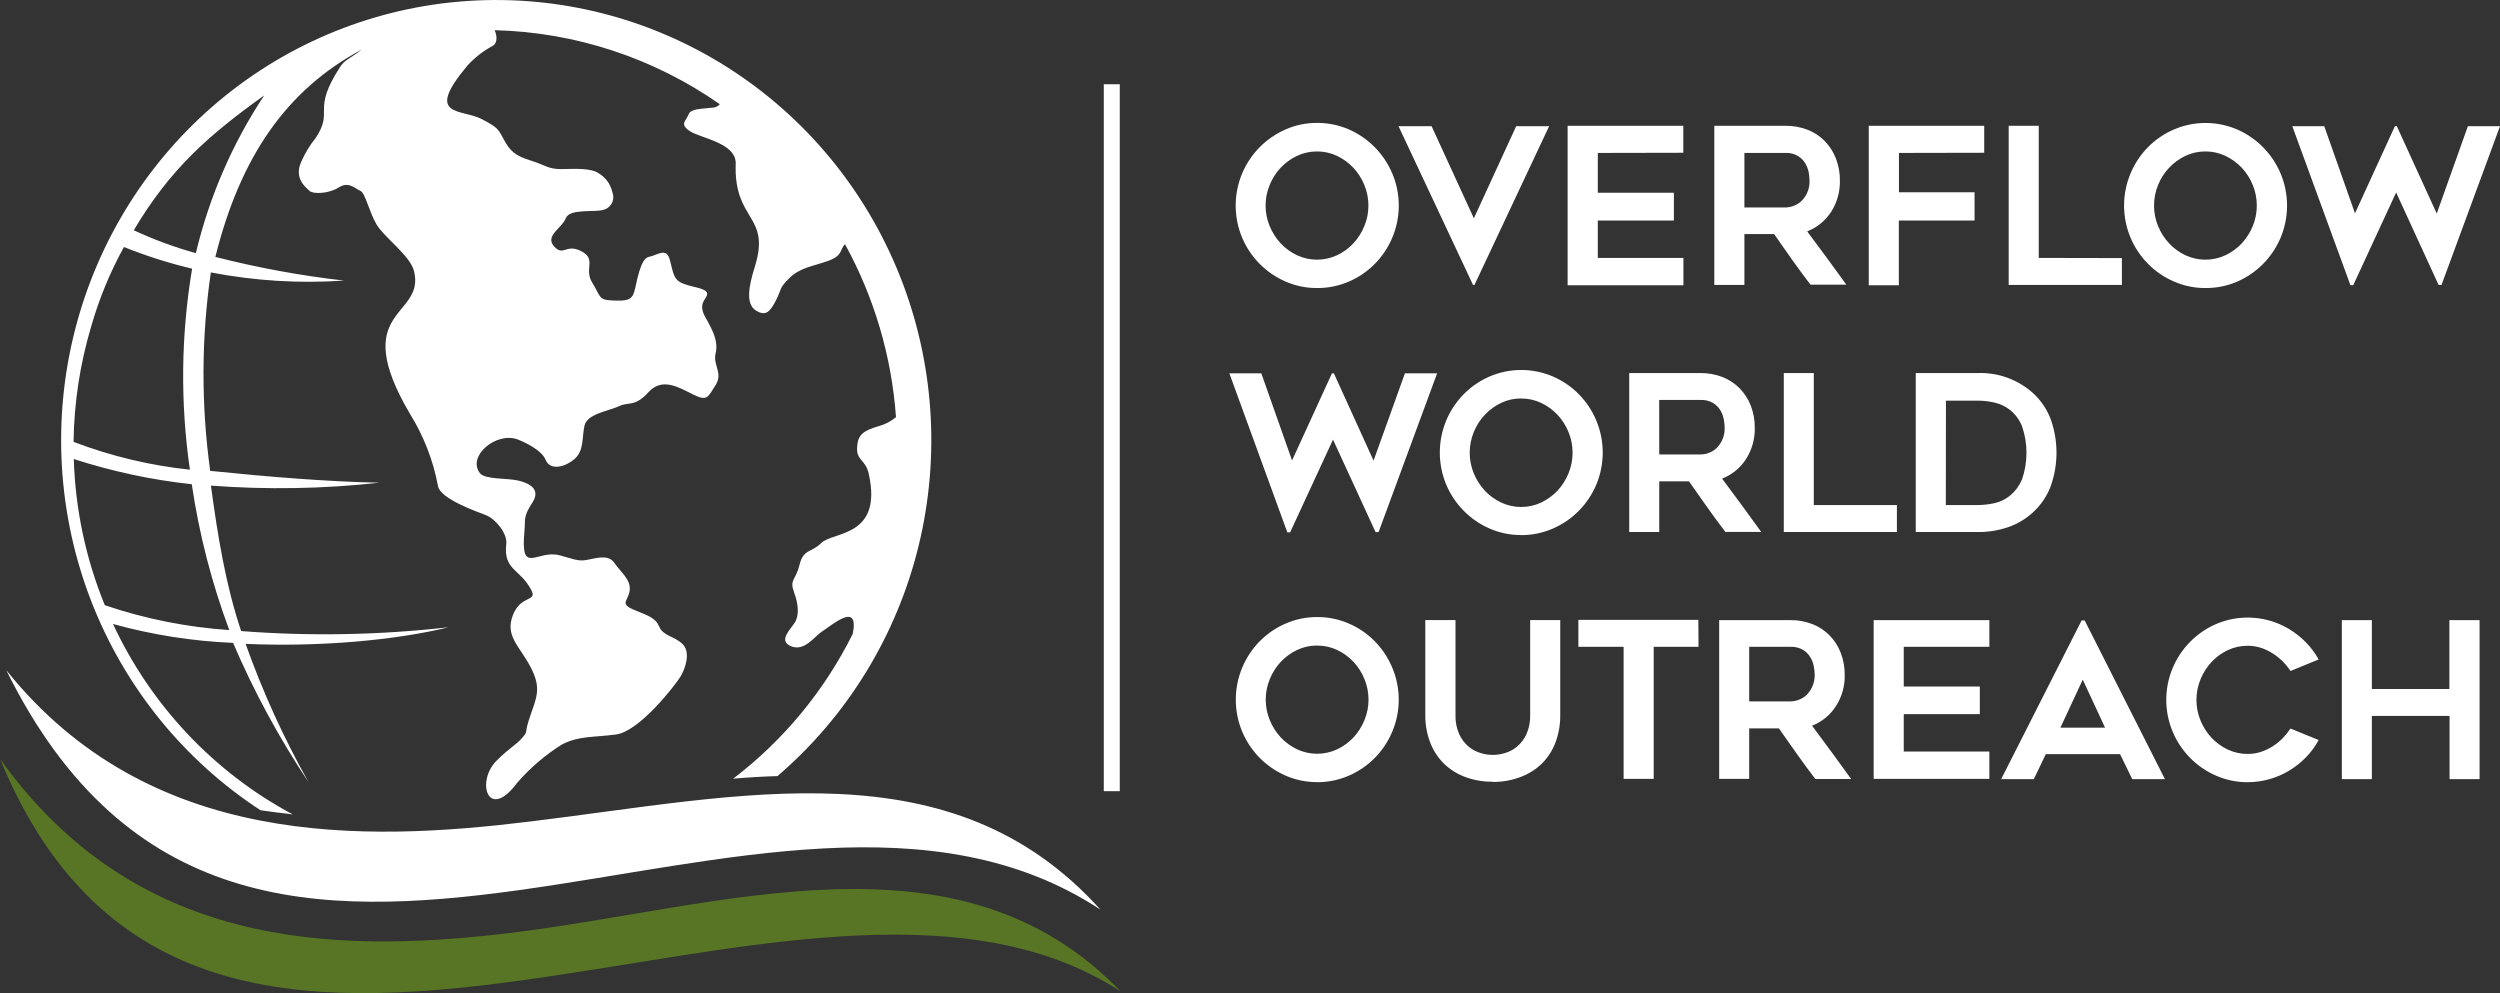
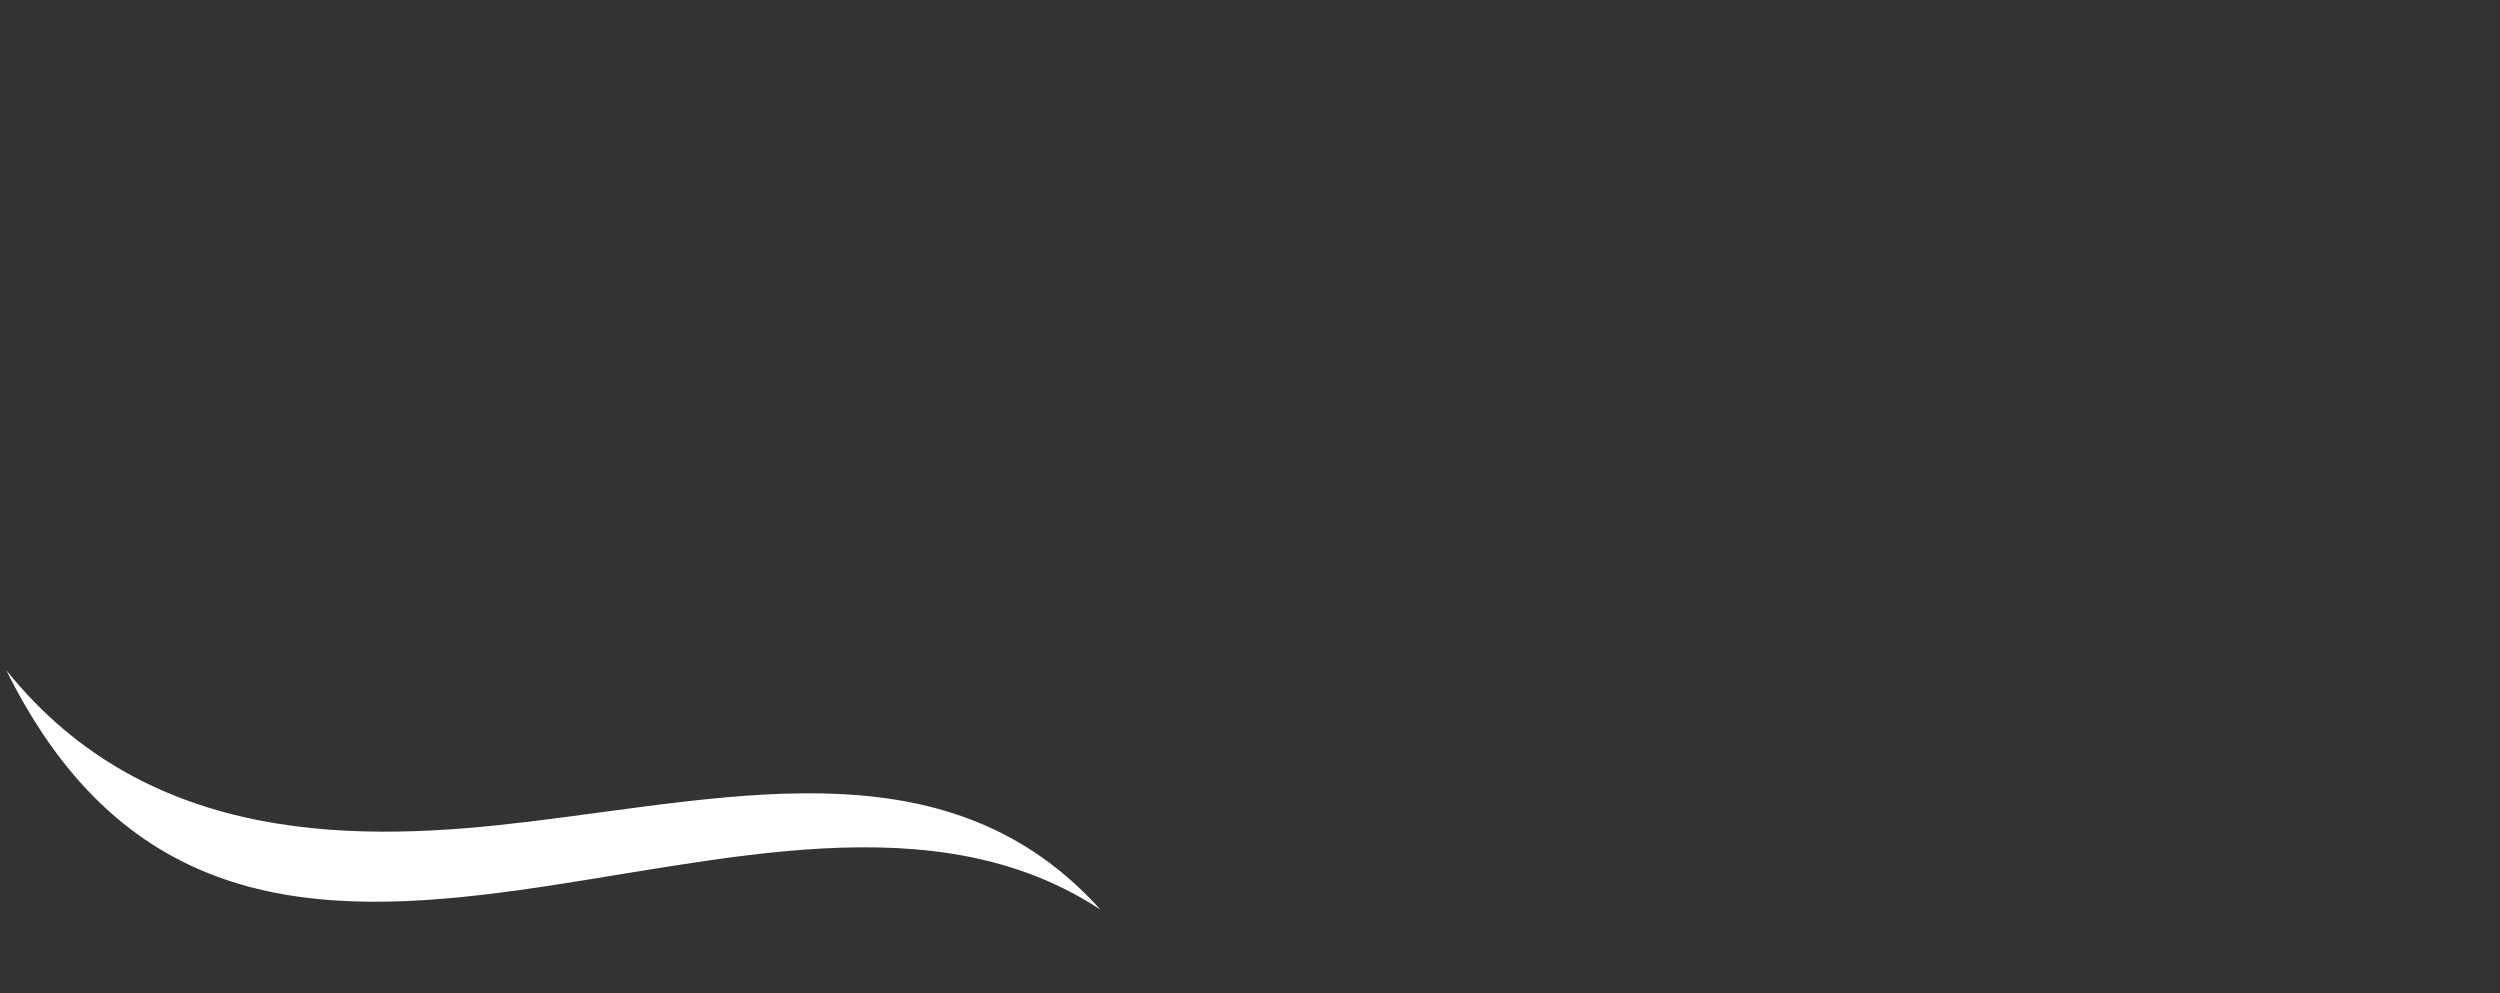
<svg xmlns="http://www.w3.org/2000/svg" width="146" height="58" viewBox="0 0 146 58" fill="none">
  <rect x="0" y="0" width="146" height="58" fill="#333333" stroke="none" />
  <g clip-path="url(#clip0_84_118)">
-     <path fill-rule="evenodd" clip-rule="evenodd" d="M0 44.315C7.836 55.286 19.251 55.753 29.732 54.491C42.162 52.993 55.928 48.042 65.446 57.896C46.776 45.794 11.746 72.934 0.003 44.315" fill="#577524" />
    <path fill-rule="evenodd" clip-rule="evenodd" d="M0.355 39.124C8.728 49.591 21.322 49.151 30.908 47.983C43.338 46.479 55.572 43.467 64.267 53.124C44.913 40.376 14.371 67.498 0.359 39.124" fill="white" />
-     <path fill-rule="evenodd" clip-rule="evenodd" d="M12.57 15.003C15.042 15.634 17.554 16.097 20.088 16.386C17.487 16.564 14.874 16.404 12.313 15.909C11.754 19.75 11.742 23.653 12.276 27.499C15.645 27.845 19.111 28.128 22.156 28.19C18.888 28.55 15.595 28.607 12.317 28.36C12.717 31.289 13.168 34.127 14.084 36.855C18.122 37.165 22.181 37.09 26.206 36.631C23.164 37.378 18.707 37.796 14.343 37.602C15.338 40.395 16.567 43.096 18.017 45.676C16.304 43.108 14.829 40.386 13.612 37.544C11.241 37.445 8.888 37.075 6.599 36.441C8.815 41.2 12.498 45.102 17.094 47.561C16.435 47.485 15.786 47.402 15.215 47.319C10.722 44.389 7.256 40.1 5.311 35.062C3.366 30.024 3.042 24.494 4.383 19.259C5.724 14.023 8.663 9.349 12.782 5.901C16.901 2.454 21.989 0.408 27.323 0.056C32.657 -0.297 37.966 1.062 42.493 3.938C47.02 6.814 50.535 11.062 52.538 16.076C54.541 21.091 54.929 26.617 53.649 31.868C52.368 37.119 49.484 41.827 45.405 45.324C44.56 45.347 43.696 45.397 42.815 45.476C45.755 43.237 48.145 40.343 49.8 37.018C50.193 35.089 48.604 36.499 48.006 36.88C47.579 37.149 46.981 38.076 46.188 37.737C45.395 37.398 46.236 36.7 46.447 36.306C46.659 35.912 46.642 35.317 46.369 34.577C46.096 33.837 46.468 33.906 46.694 32.979C46.919 32.053 47.377 32.288 47.958 31.717C48.642 31.026 51.56 31.396 50.736 27.672C50.545 26.818 50.026 26.908 50.053 26.168C50.08 25.428 50.35 25.158 51.372 24.871C51.722 24.769 52.046 24.595 52.326 24.359C52.072 20.815 51.056 17.369 49.349 14.263C49.031 14.574 49.243 14.913 48.375 15.231C47.507 15.549 46.735 15.615 46.102 16.237C45.47 16.86 45.672 16.842 45.32 17.534C44.968 18.225 44.708 18.495 44.13 18.122C43.553 17.748 43.71 16.759 44.083 15.573C45.033 12.537 42.846 12.942 42.965 9.567C43.01 8.347 40.932 8.08 40.293 7.662C39.654 7.244 40.081 7.046 40.211 6.687C40.34 6.327 41.024 6.362 41.663 6.282C41.735 6.277 41.805 6.256 41.869 6.222C41.933 6.189 41.99 6.142 42.035 6.085C38.162 3.38 33.593 1.878 28.888 1.763C29.083 2.206 28.984 2.544 28.803 2.662C28.238 2.961 27.728 3.356 27.296 3.831C24.739 6.884 26.954 6.334 28.15 6.963C29.046 7.437 29.076 7.496 29.425 8.149C29.773 8.803 30.081 9.097 30.983 9.373C31.886 9.65 32.008 9.885 32.808 9.875C33.608 9.864 34.517 9.795 34.995 10.141C35.189 10.26 35.356 10.417 35.488 10.603C35.619 10.789 35.712 11 35.761 11.223C35.803 11.328 35.821 11.44 35.815 11.553C35.809 11.665 35.779 11.775 35.726 11.874C35.673 11.973 35.599 12.059 35.509 12.126C35.42 12.193 35.316 12.239 35.207 12.261C34.719 12.409 33.263 12.167 33.041 12.748C32.818 13.329 31.803 13.768 32.357 14.387C32.911 15.006 33.041 14.2 33.95 14.671C34.859 15.141 34.086 15.708 34.589 16.51C35.091 17.312 34.931 17.513 35.754 17.547C36.578 17.582 36.889 17.547 37.039 17.039C37.19 16.531 37.381 15.096 37.89 15.003C38.399 14.909 38.915 14.415 39.12 15.179C39.325 15.943 39.319 16.334 39.893 16.562C40.467 16.79 41.26 16.825 41.297 17.14C41.335 17.454 40.703 17.658 41.191 18.523C41.68 19.387 41.95 19.951 41.789 20.649C41.629 21.348 42.241 21.783 41.789 22.492C41.338 23.201 41.308 23.446 40.491 23.045C39.674 22.644 38.683 22.008 37.873 22.9C37.063 23.792 36.721 23.446 36.147 23.723C35.573 24 34.295 24.155 34.134 24.857C33.974 25.559 34.134 26.354 33.492 26.856C32.849 27.357 32.09 27.426 31.865 26.856C31.639 26.285 30.638 25.818 30.201 25.652C28.96 25.224 27.265 26.641 28.03 27.637C28.318 28.007 29.623 27.921 30.224 28.056C30.826 28.19 31.633 28.522 31.089 29.356C30.546 30.189 30.693 30.293 30.628 31.019C30.378 33.685 31.363 32.056 32.712 32.437C33.444 32.634 33.738 32.782 34.216 32.71C34.695 32.637 35.511 32.329 35.87 32.862C36.229 33.394 36.841 33.83 36.776 34.459C36.711 35.089 36.151 35.244 37.005 35.604C37.859 35.963 38.273 36.064 38.505 36.607C38.738 37.149 39.404 37.156 39.872 37.623C40.34 38.09 40.036 39.027 39.742 39.511C39.448 39.995 37.35 42.72 35.966 42.896C34.582 43.072 33.813 42.972 32.829 43.47C31.855 44.079 30.975 44.829 30.218 45.697C28.509 48.014 27.767 45.645 29.005 44.418C29.773 43.653 30.125 43.522 30.501 43.086C30.877 42.651 30.587 42.907 30.959 41.824C31.332 40.742 31.643 40.185 30.976 38.937C30.31 37.689 29.49 37.136 29.951 35.929C30.413 34.722 31.397 35.168 31.028 34.459C30.372 33.197 29.38 33.315 29.568 31.748C29.637 31.178 28.96 30.314 28.386 30.089C27.812 29.864 25.707 29.128 25.58 28.391C25.304 26.904 24.754 25.482 23.96 24.2C20.286 17.976 24.845 18.575 24.182 15.843C23.964 14.927 22.429 13.862 21.988 13.104C21.547 12.347 21.329 11.258 21.042 11.144C20.755 11.03 20.375 10.57 19.798 10.94C19.22 11.31 18.291 11.358 18.062 11.137C17.833 10.916 17.152 10.4 17.6 9.432C17.818 8.935 18.101 8.47 18.441 8.049C19.528 6.396 18.157 6.542 19.869 3.9C20.129 3.499 20.386 3.457 21.11 2.908L21.134 2.89C16.739 5.241 14.032 9.145 12.57 15.03M13.397 36.814C12.367 34.056 11.63 31.196 11.199 28.28C8.859 28.027 6.551 27.533 4.309 26.807C4.398 29.741 5.012 32.633 6.121 35.344C8.475 36.142 10.92 36.63 13.397 36.797V36.814ZM11.093 27.447C10.525 23.546 10.567 19.578 11.22 15.691C9.864 15.369 8.533 14.946 7.238 14.425C6.426 15.897 5.782 17.459 5.321 19.079C4.671 21.262 4.326 23.526 4.296 25.805C6.483 26.639 8.768 27.186 11.093 27.43V27.447ZM11.435 14.795C12.217 11.505 13.57 8.382 15.43 5.57C12.166 7.911 9.931 9.875 7.812 13.447C8.976 13.989 10.182 14.435 11.418 14.778L11.435 14.795Z" fill="white" />
-     <path d="M144.807 36.216V45.5H143.054V41.81H138.516V45.5H136.763V36.216H138.516V40.237H143.044V36.216H144.807ZM135.409 43.218C135.21 43.588 134.96 43.928 134.668 44.227C134.378 44.525 134.052 44.784 133.697 44.998C133.337 45.218 132.95 45.386 132.545 45.5C132.127 45.619 131.695 45.68 131.26 45.68C130.627 45.683 130 45.554 129.418 45.299C128.28 44.807 127.373 43.889 126.886 42.737C126.638 42.147 126.51 41.513 126.51 40.872C126.51 40.231 126.638 39.596 126.886 39.006C127.373 37.854 128.28 36.937 129.418 36.444C130.105 36.15 130.85 36.025 131.593 36.077C132.337 36.129 133.057 36.358 133.697 36.745C134.052 36.959 134.378 37.218 134.668 37.516C134.958 37.813 135.207 38.148 135.409 38.512L133.765 39.186C133.63 38.98 133.473 38.788 133.297 38.615C133.117 38.437 132.917 38.279 132.703 38.145C132.488 38.011 132.259 37.904 132.019 37.827C131.776 37.751 131.522 37.712 131.267 37.713C130.862 37.711 130.462 37.799 130.095 37.972C129.739 38.141 129.418 38.375 129.148 38.664C128.877 38.959 128.66 39.301 128.509 39.674C128.352 40.054 128.271 40.463 128.271 40.875C128.271 41.288 128.352 41.696 128.509 42.077C128.661 42.447 128.877 42.787 129.148 43.08C129.418 43.368 129.739 43.603 130.095 43.771C130.462 43.944 130.862 44.033 131.267 44.03C131.522 44.031 131.776 43.992 132.019 43.916C132.259 43.839 132.488 43.732 132.703 43.598C132.917 43.463 133.117 43.304 133.297 43.124C133.47 42.947 133.627 42.754 133.765 42.547L135.409 43.218ZM120.328 42.495H122.935L121.633 39.691L120.328 42.495ZM116.869 45.5L121.568 36.23H121.743L126.431 45.5H124.524L123.81 44.041H119.477L118.776 45.5H116.869ZM111.179 37.775V40.095H115.622V41.707H111.179V43.889H116.179V45.486H109.422V36.216H116.179V37.775H111.179ZM102.153 40.96H104.566C104.735 40.959 104.901 40.926 105.058 40.863C105.23 40.801 105.386 40.702 105.516 40.573C105.667 40.419 105.786 40.236 105.865 40.034C105.944 39.833 105.983 39.617 105.977 39.4C105.975 39.238 105.958 39.076 105.926 38.916C105.892 38.728 105.823 38.547 105.725 38.384C105.621 38.208 105.475 38.06 105.301 37.955C105.078 37.824 104.823 37.762 104.566 37.775H102.153V40.96ZM102.153 45.486H100.4V36.216H104.566C105.006 36.211 105.444 36.291 105.854 36.451C106.229 36.598 106.569 36.823 106.852 37.111C107.133 37.402 107.353 37.746 107.498 38.124C107.657 38.535 107.736 38.973 107.731 39.414C107.746 40.066 107.565 40.706 107.211 41.25C106.877 41.765 106.392 42.16 105.824 42.381C106.594 43.411 107.355 44.449 108.107 45.493H106.015C105.648 45.014 105.291 44.527 104.942 44.034C104.6 43.546 104.241 43.045 103.889 42.54H102.153V45.486ZM99.194 37.775H96.576V45.486H94.819V37.775H92.177V36.202H99.183L99.194 37.775ZM87.174 45.652C86.623 45.659 86.075 45.565 85.558 45.372C85.095 45.2 84.672 44.933 84.317 44.587C83.968 44.239 83.696 43.819 83.521 43.356C83.327 42.842 83.23 42.295 83.237 41.745V36.212H85.001V41.745C84.987 42.141 85.064 42.535 85.226 42.896C85.357 43.175 85.547 43.42 85.783 43.615C85.993 43.788 86.237 43.913 86.498 43.985C86.944 44.12 87.419 44.12 87.865 43.985C88.126 43.914 88.369 43.788 88.579 43.615C88.815 43.42 89.005 43.175 89.136 42.896C89.298 42.535 89.375 42.141 89.362 41.745V36.212H91.118V41.745C91.126 42.295 91.032 42.841 90.841 43.356C90.668 43.819 90.399 44.239 90.052 44.587C89.697 44.933 89.274 45.2 88.811 45.372C88.288 45.571 87.733 45.67 87.174 45.666V45.652ZM76.922 37.699C76.517 37.697 76.116 37.785 75.749 37.959C75.393 38.127 75.071 38.362 74.799 38.65C74.525 38.942 74.308 39.283 74.157 39.656C73.999 40.037 73.918 40.445 73.918 40.858C73.918 41.27 73.999 41.679 74.157 42.059C74.31 42.432 74.528 42.774 74.799 43.069C75.072 43.356 75.394 43.59 75.749 43.761C76.117 43.931 76.516 44.02 76.92 44.02C77.324 44.02 77.723 43.931 78.091 43.761C78.447 43.591 78.769 43.357 79.041 43.069C79.314 42.775 79.531 42.433 79.683 42.059C79.841 41.679 79.922 41.27 79.922 40.858C79.922 40.445 79.841 40.037 79.683 39.656C79.534 39.283 79.316 38.941 79.041 38.65C78.77 38.361 78.448 38.126 78.091 37.959C77.727 37.787 77.33 37.7 76.928 37.703L76.922 37.699ZM76.922 45.676C76.288 45.68 75.661 45.55 75.08 45.296C73.941 44.803 73.034 43.886 72.547 42.734C72.299 42.141 72.171 41.504 72.171 40.86C72.171 40.216 72.299 39.578 72.547 38.986C73.03 37.829 73.938 36.908 75.08 36.416C75.661 36.162 76.288 36.032 76.922 36.036C77.56 36.032 78.191 36.162 78.777 36.416C79.918 36.909 80.824 37.83 81.306 38.986C81.557 39.578 81.686 40.215 81.686 40.86C81.686 41.504 81.557 42.141 81.306 42.734C80.823 43.887 79.916 44.805 78.777 45.296C78.192 45.552 77.56 45.682 76.922 45.68V45.676ZM113.636 29.494H115.502C115.836 29.493 116.168 29.455 116.493 29.38C116.827 29.305 117.139 29.151 117.402 28.93C117.7 28.679 117.934 28.361 118.086 28C118.433 26.993 118.433 25.896 118.086 24.888C117.939 24.524 117.704 24.203 117.402 23.955C117.134 23.739 116.821 23.587 116.486 23.512C116.166 23.438 115.838 23.399 115.509 23.398H113.643L113.636 29.494ZM115.495 31.067H111.88V21.787H115.495C116.681 21.741 117.839 22.16 118.728 22.956C119.181 23.369 119.532 23.884 119.754 24.46C120.214 25.737 120.214 27.138 119.754 28.415C119.532 28.991 119.181 29.506 118.728 29.919C118.313 30.303 117.825 30.596 117.293 30.78C116.714 30.979 116.106 31.078 115.495 31.071V31.067ZM110.779 29.494V31.067H104.173V21.787H105.926V29.497L110.779 29.494ZM96.9 26.541H99.313C99.482 26.54 99.649 26.507 99.805 26.444C99.977 26.382 100.133 26.283 100.263 26.154C100.414 26 100.532 25.817 100.611 25.615C100.689 25.414 100.727 25.198 100.721 24.982C100.719 24.819 100.701 24.657 100.67 24.498C100.637 24.309 100.57 24.129 100.472 23.965C100.366 23.791 100.221 23.644 100.048 23.536C99.824 23.406 99.568 23.343 99.31 23.357H96.897L96.9 26.541ZM96.9 31.067H95.147V21.787H99.313C99.754 21.782 100.191 21.861 100.602 22.022C100.976 22.17 101.316 22.395 101.6 22.682C101.88 22.973 102.101 23.317 102.249 23.695C102.405 24.107 102.483 24.544 102.478 24.985C102.493 25.637 102.312 26.279 101.958 26.825C101.623 27.337 101.138 27.731 100.571 27.952C101.341 28.982 102.102 30.02 102.854 31.064H100.762C100.396 30.584 100.038 30.098 99.689 29.605C99.347 29.117 98.989 28.616 98.637 28.111H96.9V31.067ZM88.835 23.27C88.431 23.267 88.032 23.356 87.666 23.529C87.31 23.698 86.988 23.933 86.716 24.221C86.441 24.513 86.222 24.854 86.07 25.227C85.912 25.611 85.831 26.022 85.831 26.437C85.831 26.853 85.912 27.264 86.07 27.648C86.224 28.021 86.443 28.363 86.716 28.657C86.988 28.945 87.31 29.18 87.666 29.349C88.033 29.52 88.432 29.608 88.835 29.608C89.239 29.608 89.638 29.52 90.004 29.349C90.361 29.179 90.684 28.944 90.957 28.657C91.229 28.362 91.446 28.02 91.6 27.648C91.758 27.264 91.839 26.853 91.839 26.437C91.839 26.022 91.758 25.611 91.6 25.227C91.448 24.855 91.23 24.514 90.957 24.221C90.684 23.933 90.361 23.699 90.004 23.529C89.638 23.357 89.239 23.27 88.835 23.274V23.27ZM88.835 31.247C88.202 31.25 87.575 31.121 86.993 30.867C85.855 30.374 84.948 29.456 84.461 28.305C84.213 27.712 84.085 27.074 84.085 26.43C84.085 25.787 84.213 25.149 84.461 24.556C84.944 23.4 85.852 22.479 86.993 21.987C87.578 21.736 88.207 21.607 88.842 21.607C89.477 21.607 90.106 21.736 90.691 21.987C91.832 22.479 92.74 23.4 93.223 24.556C93.471 25.149 93.599 25.787 93.599 26.43C93.599 27.074 93.471 27.712 93.223 28.305C92.736 29.456 91.829 30.374 90.691 30.867C90.103 31.124 89.469 31.254 88.828 31.251L88.835 31.247ZM83.928 21.801L80.51 31.071H80.332L77.848 25.673L75.343 31.088H75.179L71.795 21.804H73.661L75.456 26.89L77.786 21.804H77.899L80.216 26.901L82.048 21.801H83.928ZM146 7.371L142.583 16.642H142.415L139.934 11.241L137.429 16.655H137.265L133.871 7.371H135.737L137.531 12.458L139.862 7.371H139.975L142.306 12.472L144.124 7.371H146ZM128.796 8.844C128.392 8.842 127.993 8.93 127.627 9.104C127.271 9.273 126.949 9.507 126.677 9.795C126.402 10.087 126.183 10.429 126.032 10.802C125.875 11.182 125.795 11.59 125.796 12.001C125.794 12.414 125.874 12.823 126.032 13.205C126.185 13.578 126.404 13.92 126.677 14.214C126.948 14.503 127.271 14.738 127.627 14.906C127.994 15.077 128.393 15.165 128.796 15.165C129.2 15.165 129.599 15.077 129.965 14.906C130.322 14.737 130.646 14.503 130.919 14.214C131.19 13.919 131.407 13.577 131.561 13.205C131.718 12.823 131.799 12.414 131.797 12.001C131.798 11.59 131.717 11.182 131.561 10.802C131.409 10.429 131.191 10.088 130.919 9.795C130.645 9.508 130.322 9.273 129.965 9.104C129.599 8.93 129.2 8.842 128.796 8.844ZM128.796 16.821C128.163 16.825 127.536 16.695 126.954 16.441C125.816 15.948 124.909 15.031 124.422 13.879C124.174 13.286 124.046 12.649 124.046 12.005C124.046 11.361 124.174 10.724 124.422 10.131C124.905 8.975 125.813 8.053 126.954 7.562C127.539 7.311 128.168 7.181 128.803 7.181C129.438 7.181 130.067 7.311 130.652 7.562C131.216 7.808 131.728 8.16 132.163 8.599C132.598 9.039 132.946 9.561 133.188 10.134C133.436 10.727 133.564 11.364 133.564 12.008C133.564 12.652 133.436 13.29 133.188 13.882C132.701 15.034 131.794 15.952 130.655 16.445C130.066 16.7 129.431 16.828 128.789 16.821H128.796ZM123.919 15.072V16.642H117.307V7.347H119.063V15.062L123.919 15.072ZM110.899 8.931V11.227H115.314V12.88H110.892V16.659H109.135V7.347H115.878V8.921L110.899 8.931ZM101.873 12.116H104.265C104.434 12.114 104.601 12.081 104.757 12.019C104.929 11.957 105.086 11.858 105.215 11.728C105.368 11.576 105.488 11.393 105.567 11.191C105.647 10.989 105.684 10.773 105.677 10.556C105.674 10.394 105.658 10.232 105.629 10.072C105.593 9.884 105.525 9.704 105.427 9.539C105.322 9.364 105.177 9.217 105.003 9.111C104.78 8.98 104.523 8.917 104.265 8.931H101.873V12.116ZM101.873 16.642H100.116V7.347H104.286C104.726 7.343 105.163 7.422 105.574 7.582C105.948 7.73 106.288 7.955 106.572 8.243C106.854 8.534 107.073 8.88 107.218 9.259C107.376 9.669 107.455 10.106 107.45 10.546C107.464 11.198 107.283 11.839 106.931 12.385C106.594 12.898 106.108 13.292 105.54 13.512C106.312 14.543 107.075 15.58 107.826 16.624H105.731C105.366 16.144 105.007 15.656 104.658 15.169C104.31 14.681 103.958 14.176 103.609 13.671H101.873V16.642ZM93.312 8.931V11.255H97.755V12.88H93.312V15.062H98.312V16.659H91.549V7.347H98.305V8.921L93.312 8.931ZM90.469 7.371L86.108 16.642H86.026L81.675 7.371H83.606L86.074 12.748L88.545 7.371H90.469ZM76.915 8.844C76.51 8.842 76.11 8.931 75.743 9.104C75.019 9.446 74.45 10.053 74.15 10.802C73.991 11.181 73.91 11.589 73.911 12.001C73.909 12.415 73.99 12.824 74.15 13.205C74.302 13.578 74.52 13.92 74.793 14.214C75.064 14.502 75.386 14.737 75.743 14.906C76.11 15.077 76.509 15.165 76.913 15.165C77.317 15.165 77.716 15.077 78.084 14.906C78.441 14.738 78.763 14.503 79.034 14.214C79.307 13.921 79.525 13.578 79.676 13.205C79.836 12.824 79.918 12.415 79.915 12.001C79.916 11.589 79.835 11.181 79.676 10.802C79.376 10.053 78.807 9.446 78.084 9.104C77.722 8.932 77.328 8.844 76.928 8.844H76.915ZM76.915 16.821C76.281 16.825 75.654 16.695 75.073 16.441C73.934 15.948 73.027 15.031 72.54 13.879C72.292 13.286 72.164 12.649 72.164 12.005C72.164 11.361 72.292 10.724 72.54 10.131C72.782 9.557 73.13 9.036 73.566 8.595C74 8.157 74.513 7.805 75.076 7.558C75.658 7.304 76.285 7.174 76.918 7.178C77.556 7.174 78.188 7.303 78.774 7.558C79.337 7.805 79.85 8.157 80.284 8.595C80.719 9.037 81.067 9.558 81.31 10.131C81.56 10.723 81.689 11.361 81.689 12.005C81.689 12.649 81.56 13.287 81.31 13.879C80.826 15.032 79.92 15.95 78.781 16.441C78.194 16.696 77.561 16.826 76.922 16.821H76.915Z" fill="white" />
-     <path d="M65.394 4.92H64.461V46.205H65.394V4.92Z" fill="white" />
  </g>
  <defs>
    <clipPath id="clip0_84_118">
      <rect width="146" height="58" fill="white" />
    </clipPath>
  </defs>
</svg>